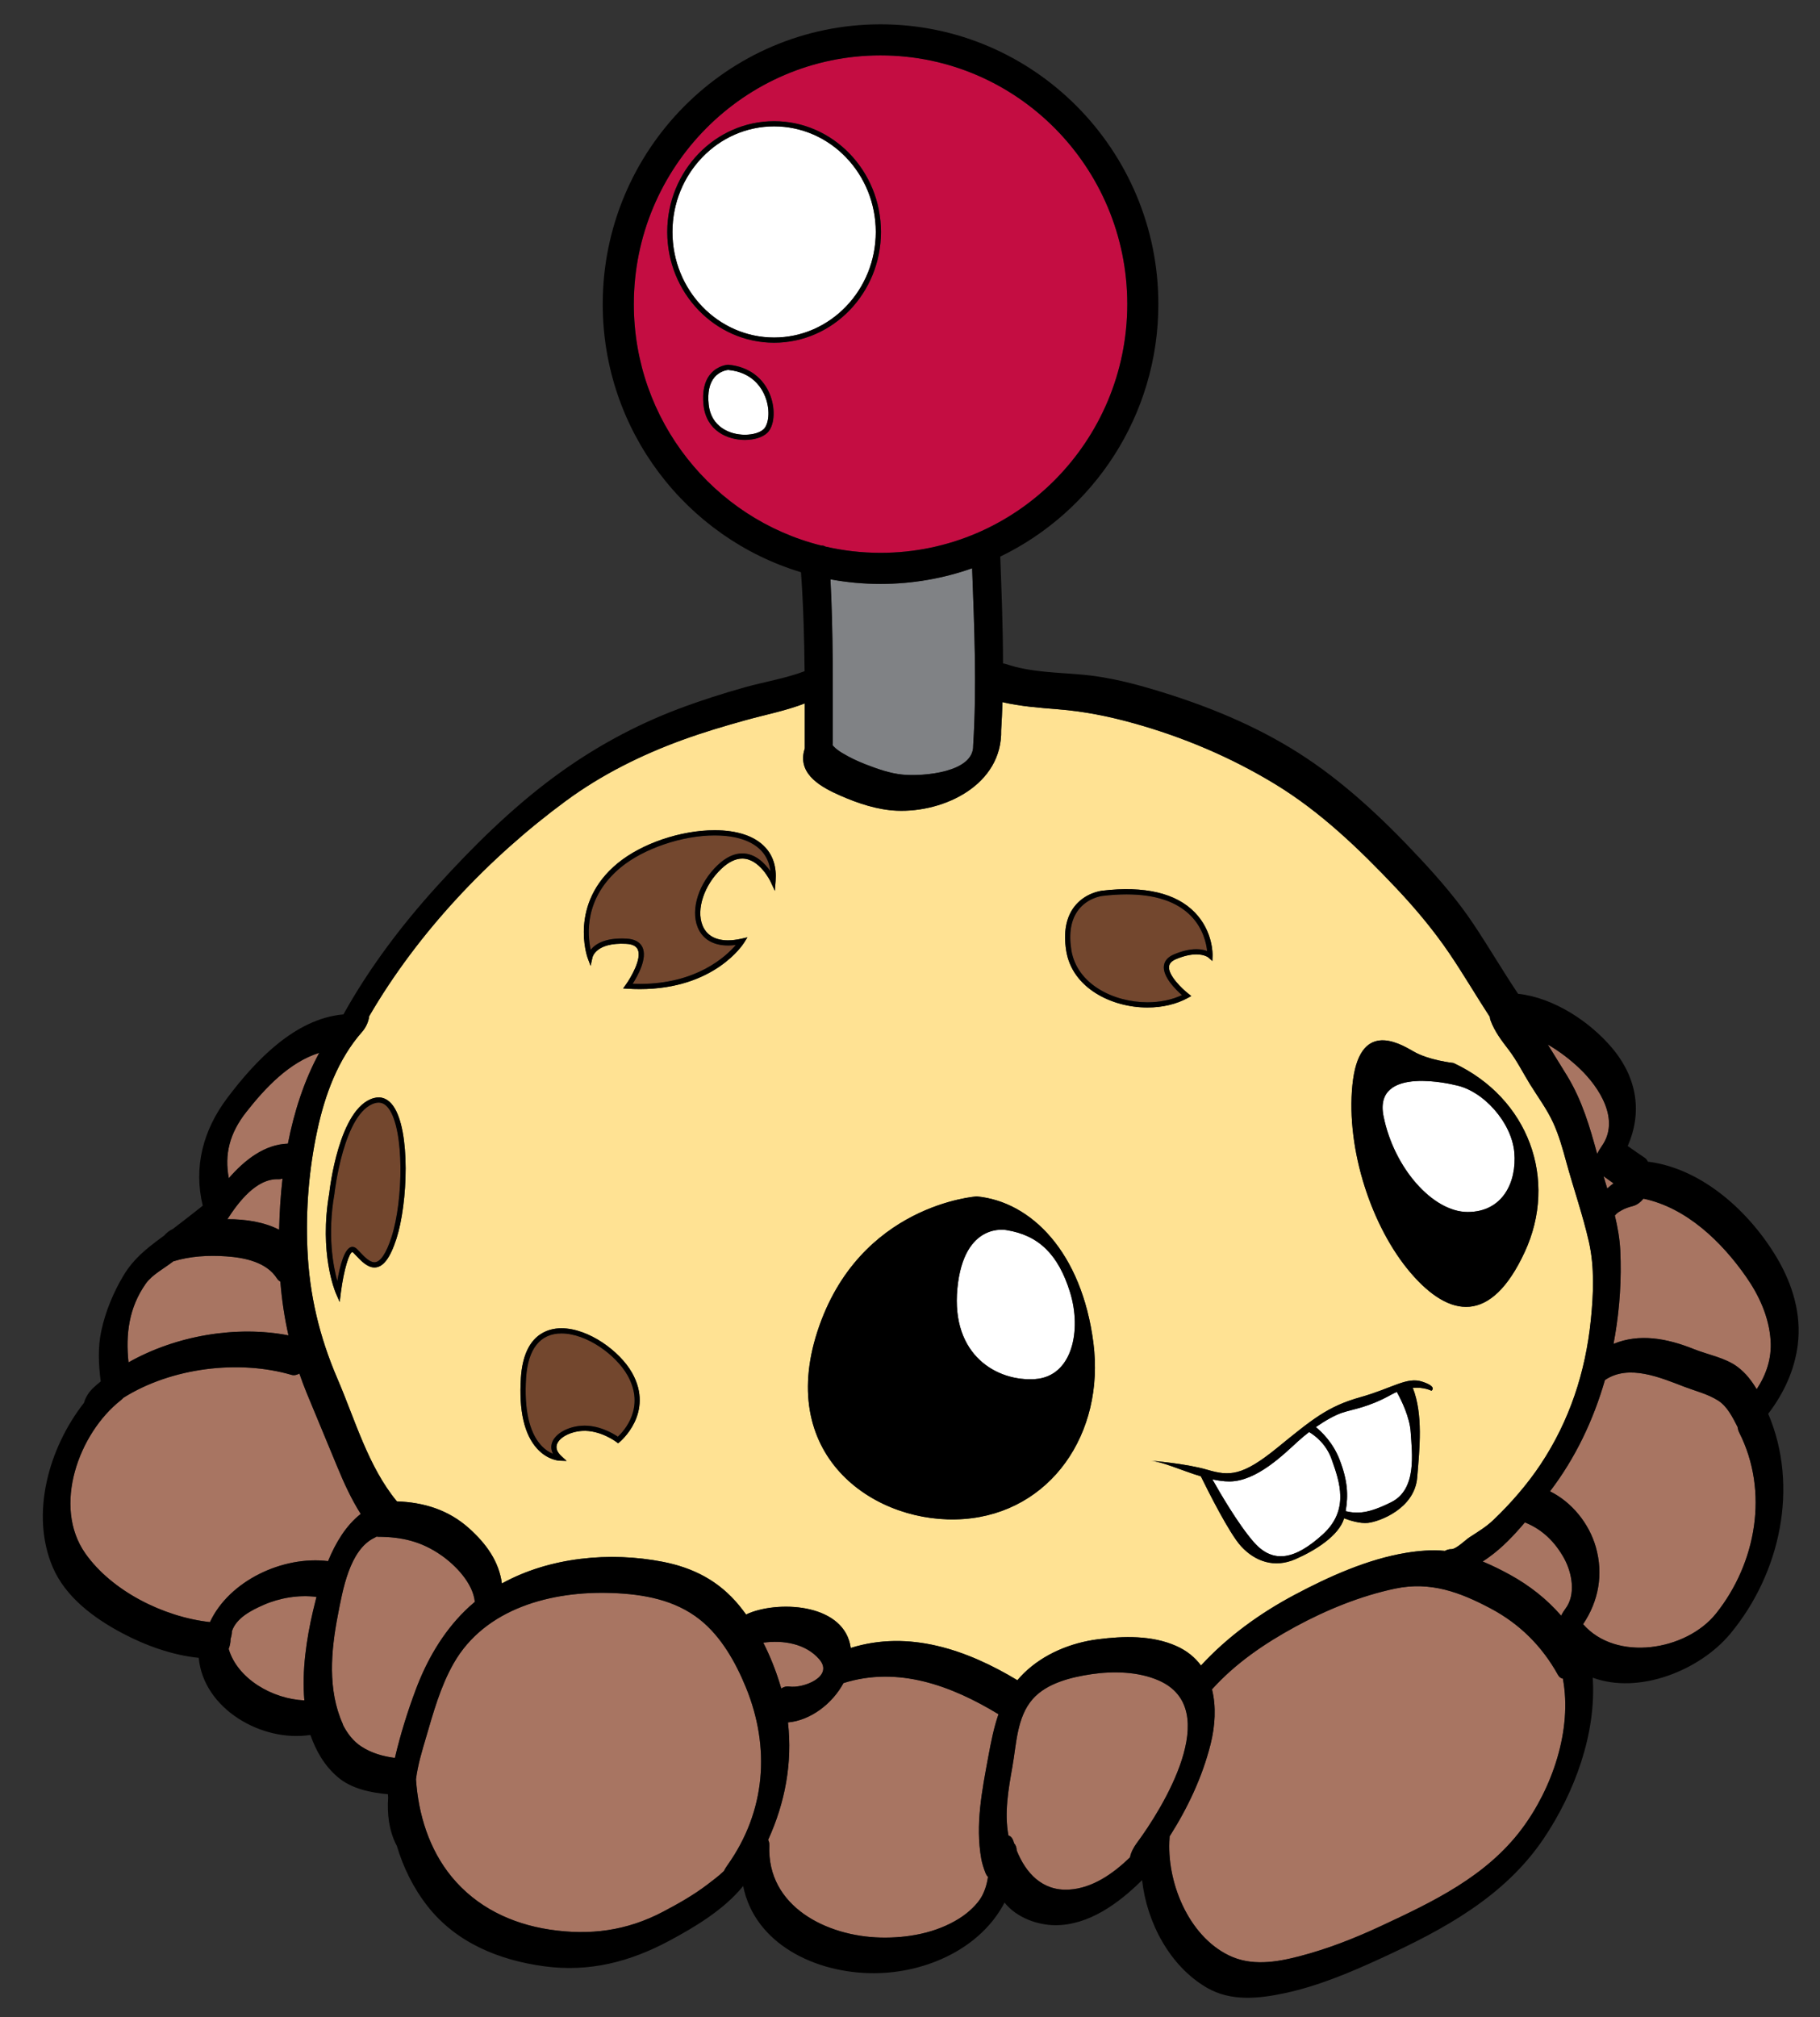
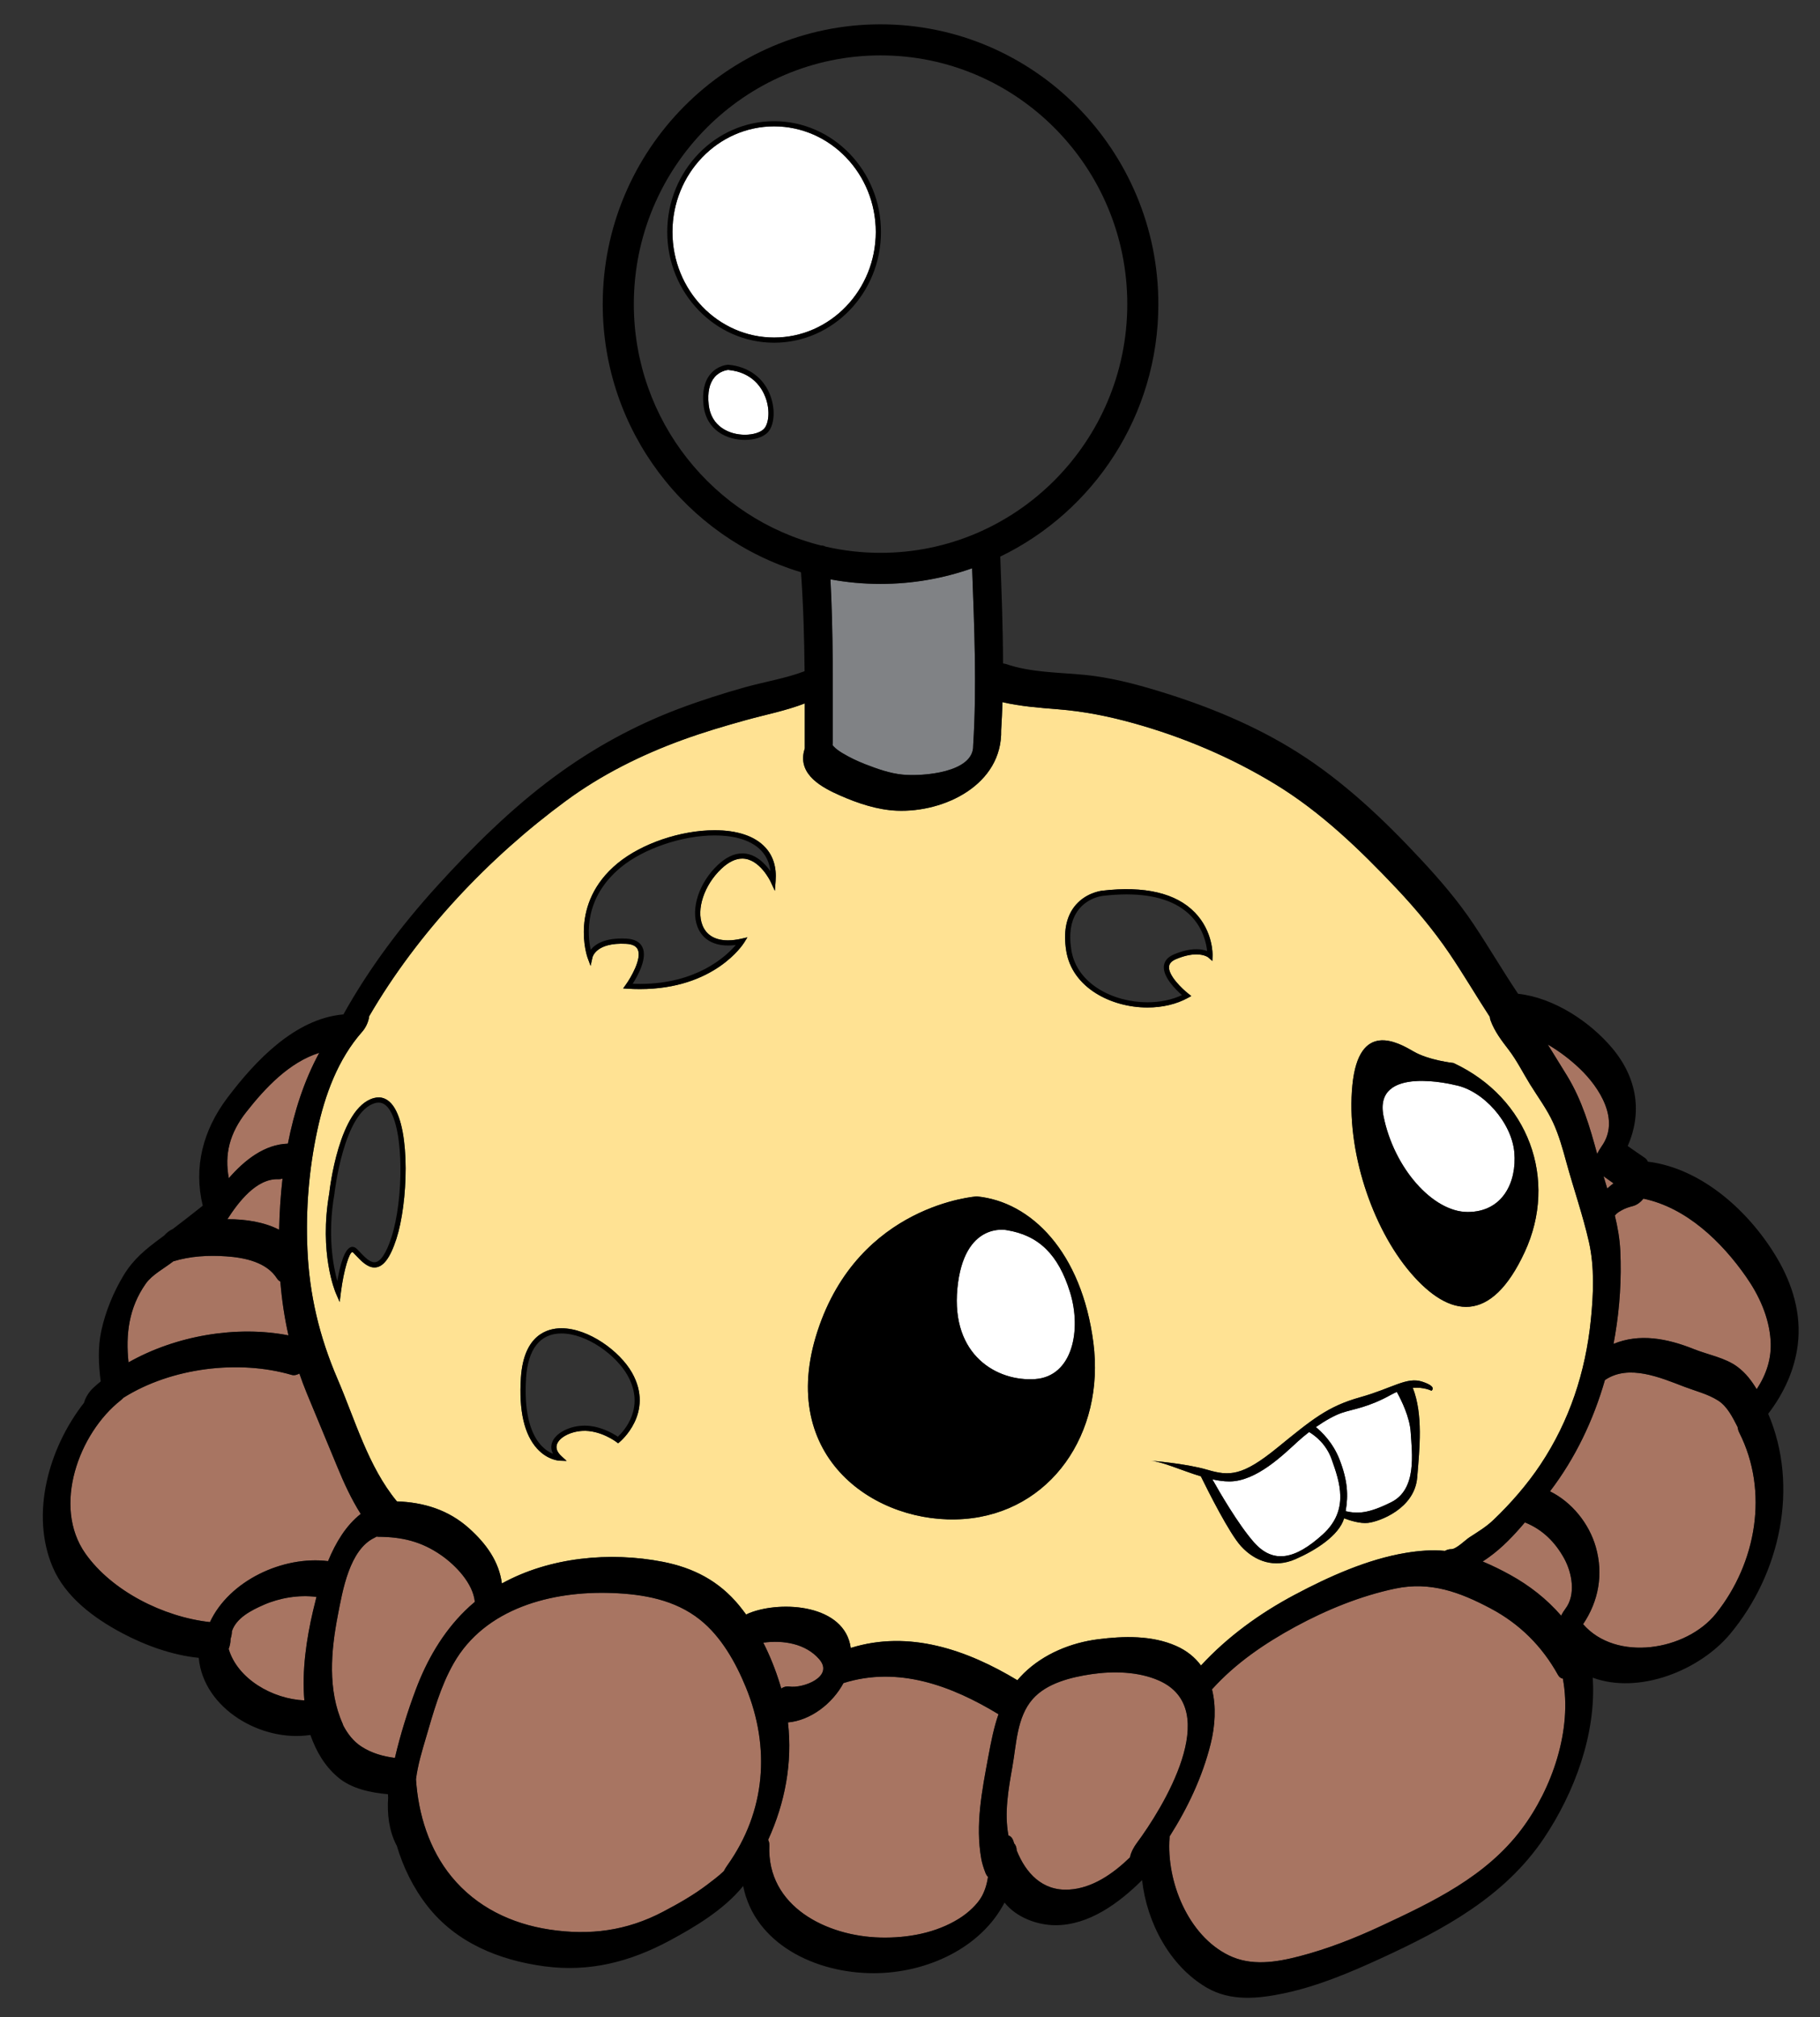
<svg xmlns="http://www.w3.org/2000/svg" version="1.1" id="Layer_2" x="0px" y="0px" width="180.5px" height="200px" viewBox="0 0 180.5 200" style="enable-background:new 0 0 180.5 200;" xml:space="preserve">
  <rect x="0" y="0" width="180.5" height="200" fill="#333333" stroke="none" />
  <path id="color6" style="fill:#FFE293;" d="M31.462,112.104c-0.826,3.854-1.147,7.807-0.977,11.745  c0.195,4.54,1.188,8.693,2.987,12.877c1.743,4.049,3.037,8.694,5.89,12.142c2.667,0.097,5.108,0.834,7.158,2.673  c1.73,1.552,2.97,3.305,3.254,5.468c4.751-2.623,10.732-3.166,15.945-2.152c3.051,0.594,5.58,1.897,7.582,4.33  c0.243,0.295,0.474,0.6,0.7,0.907c0.107-0.06,0.219-0.116,0.336-0.162c3.184-1.254,9.443-0.847,10.036,3.468  c5.778-1.805,11.523,0.183,16.526,3.202c0.199-0.232,0.407-0.465,0.636-0.689c1.962-1.917,4.651-3.024,7.35-3.371  c2.545-0.326,5.351-0.402,7.748,0.655c1.074,0.472,1.882,1.145,2.476,1.944c2.651-2.873,5.849-5.183,9.302-7.017  c3.388-1.801,7.209-3.52,11.017-4.149c1.292-0.213,2.592-0.323,3.874-0.198c0.198-0.111,0.402-0.173,0.608-0.169  c0.515,0.011,1.399-0.901,1.826-1.177c0.841-0.548,1.645-1.023,2.381-1.727c1.699-1.617,3.359-3.528,4.661-5.487  c2.884-4.338,4.468-9.167,4.995-14.339c0.257-2.529,0.376-5.229-0.188-7.727c-0.605-2.668-1.521-5.277-2.243-7.918  c-0.36-1.318-0.73-2.658-1.302-3.904c-0.605-1.33-1.521-2.563-2.291-3.804c-0.7-1.132-1.307-2.357-2.113-3.417  c-0.719-0.936-1.408-1.83-1.817-2.952c-0.036-0.101-0.056-0.209-0.062-0.323c-1.361-2.088-2.621-4.245-4.02-6.308  c-1.561-2.295-3.349-4.43-5.251-6.447c-3.634-3.848-7.496-7.574-12.035-10.335c-4.38-2.663-9.154-4.683-14.091-6.049  c-2.466-0.684-4.865-1.161-7.417-1.365c-1.861-0.148-3.715-0.289-5.523-0.707c-0.029,0.924-0.069,1.847-0.129,2.766  c0.133,5.412-5.633,8.2-10.369,7.995c-1.911-0.082-3.851-0.733-5.588-1.498c-1.785-0.785-4.139-2.024-3.609-4.356  c0.024-0.105,0.055-0.214,0.091-0.323c0-1.485,0.002-2.972,0-4.461c-1.874,0.728-3.867,1.11-5.805,1.646  c-2.115,0.585-4.224,1.21-6.287,1.96c-4.104,1.49-8.068,3.461-11.593,6.054c-7.663,5.638-14.695,13.067-19.516,21.355  c-0.06,0.573-0.37,1.172-0.687,1.531C33.511,105.023,32.216,108.578,31.462,112.104z M134.126,107.583  c0.643-6.421,4.497-4.238,6.037-3.34c1.543,0.901,3.986,1.157,3.986,1.157c7.447,3.468,10.4,11.562,7.062,18.753  c-3.339,7.196-7.449,6.554-11.305,2.057C136.056,121.714,133.485,114.008,134.126,107.583z M126.677,143.551  c3.468-2.824,5.011-4.109,8.222-5.008c3.211-0.901,4.625-2.059,6.164-1.541c1.543,0.51,0.899,0.897,0.899,0.897  s-0.711-0.38-1.848-0.289c1.032,2.634,0.678,5.994,0.436,8.896c-0.257,3.083-3.726,4.367-4.883,4.496  c-0.776,0.086-1.788-0.235-2.364-0.455c-0.51,1.717-2.843,3.184-4.827,4.051c-2.056,0.9-3.982,0.256-5.395-1.284  c-1.158-1.264-3.261-5.451-3.985-6.929c-1.924-0.58-3.808-1.464-5.006-1.549c0,0,3.468,0.257,5.652,0.899  C121.925,146.377,123.209,146.377,126.677,143.551z M106.53,89.926c1.036-1.366,2.6-1.587,2.775-1.608  c4.222-0.497,7.34,0.242,9.198,2.166c1.812,1.873,1.756,4.168,1.752,4.265l-0.021,0.541l-0.404-0.356  c-0.002-0.001-0.372-0.3-1.181-0.3c-0.596,0-1.276,0.158-2.021,0.472c-0.419,0.177-0.642,0.41-0.685,0.709  c-0.119,0.898,1.331,2.258,1.901,2.707l0.303,0.241l-0.339,0.186c-1.131,0.621-2.519,0.95-4.012,0.95  c-3.561,0-7.47-1.935-8.056-5.632C105.456,92.454,105.721,90.993,106.53,89.926z M81.077,131.99  c4.11-12.589,15.799-13.36,15.799-13.36c5.395,0.515,10.404,5.523,11.562,14.516c1.155,8.992-4.24,16.828-12.846,17.471  C86.985,151.259,76.967,144.579,81.077,131.99z M61.261,85.592c2.381-1.956,6.246-3.27,9.616-3.27c2.255,0,3.991,0.587,5.02,1.698  c0.786,0.849,1.131,1.97,1.026,3.333l-0.074,0.981l-0.415-0.893c-0.01-0.024-1.09-2.309-2.818-2.309  c-0.668,0-1.369,0.342-2.081,1.017c-1.695,1.606-2.498,4.012-1.868,5.596c0.389,0.979,1.265,1.494,2.528,1.494  c0.407,0,0.855-0.054,1.333-0.162l0.598-0.136l-0.323,0.521c-0.118,0.188-2.949,4.611-10.347,4.611c-0.39,0-0.79-0.012-1.191-0.037  L61.8,98.008l0.271-0.378c0.475-0.661,1.614-2.579,1.174-3.494c-0.16-0.336-0.548-0.522-1.149-0.552  c-2.955-0.157-3.319,1.279-3.333,1.337l-0.19,0.853l-0.303-0.819C58.251,94.903,56.38,89.601,61.261,85.592z M51.662,136.599  c0.279-4.261,2.638-4.896,4.019-4.896c2.692,0,5.79,2.276,6.994,4.401c2.264,3.996-1.184,6.848-1.22,6.877l-0.156,0.127  l-0.161-0.122c-0.015-0.013-1.609-1.226-3.424-1.104c-1.173,0.077-2.238,0.647-2.476,1.322c-0.136,0.391,0.015,0.788,0.45,1.186  l0.511,0.469l-0.692-0.025c-0.048,0-1.197-0.049-2.24-1.197C51.987,142.227,51.448,139.86,51.662,136.599z M38.977,109.632  c1.761,2.42,1.465,9.712,0.341,13.191c-0.63,1.943-1.323,2.852-2.182,2.852c-0.701,0-1.297-0.628-1.822-1.181  c-0.095-0.1-0.187-0.196-0.275-0.285c-0.051-0.052-0.082-0.062-0.091-0.062c-0.296,0-0.86,1.757-1.143,4.021l-0.117,0.934  l-0.375-0.864c-0.069-0.16-1.688-3.992-0.659-9.907c0.035-0.331,0.957-8.52,4.426-9.453  C37.818,108.679,38.472,108.938,38.977,109.632z" />
-   <path id="color5" style="fill:#73472E;" d="M33.162,118.402c0.009-0.081,0.917-8.185,4.051-9.028  c0.116-0.032,0.23-0.046,0.337-0.046c0.382,0,0.713,0.197,1.011,0.606c1.535,2.109,1.451,9.07,0.267,12.729  c-0.528,1.632-1.113,2.495-1.692,2.495c-0.482,0-0.995-0.54-1.45-1.019c-0.098-0.104-0.193-0.203-0.285-0.297  c-0.141-0.14-0.292-0.211-0.453-0.211c-0.772,0-1.244,1.915-1.495,3.392C33.037,125.522,32.46,122.438,33.162,118.402z   M62.122,93.07c0.806,0.042,1.339,0.326,1.587,0.844c0.521,1.086-0.455,2.842-0.963,3.633c0.24,0.008,0.476,0.014,0.709,0.014  c5.621,0,8.536-2.711,9.521-3.863c-1.882,0.252-3.241-0.393-3.789-1.764c-0.716-1.796,0.123-4.386,1.992-6.158  c0.812-0.768,1.63-1.157,2.435-1.157c1.302,0,2.252,1,2.786,1.762c-0.086-0.797-0.381-1.471-0.881-2.011  c-1.175-1.268-3.175-1.534-4.643-1.534c-3.21,0-7.03,1.298-9.291,3.154c-3.698,3.038-3.324,6.755-3.001,8.189  C59.012,93.635,59.97,92.956,62.122,93.07z M54.847,144.15c-0.231-0.439-0.193-0.829-0.093-1.116  c0.307-0.872,1.538-1.573,2.928-1.667c1.652-0.11,3.107,0.755,3.596,1.086c0.604-0.561,2.764-2.895,0.95-6.098  c-1.132-1.998-4.034-4.139-6.547-4.139c-2.104,0-3.317,1.526-3.506,4.415c-0.201,3.062,0.305,5.358,1.46,6.645  C54.059,143.751,54.499,144.01,54.847,144.15z M113.797,99.382c1.259,0,2.434-0.245,3.425-0.713  c-0.627-0.549-1.934-1.833-1.787-2.923c0.066-0.488,0.399-0.863,0.995-1.114c0.809-0.341,1.555-0.513,2.22-0.513  c0.466,0,0.819,0.088,1.068,0.181c-0.073-0.72-0.377-2.211-1.589-3.464c-1.385-1.429-3.538-2.153-6.399-2.153  c-0.737,0-1.532,0.049-2.362,0.147c-0.154,0.018-1.521,0.209-2.428,1.408c-0.721,0.952-0.952,2.279-0.69,3.948  C106.789,97.598,110.454,99.382,113.797,99.382z" />
  <path id="color4" style="fill:#808285;" d="M82.663,73.998c-0.04-0.042-0.068-0.085-0.093-0.124c0.016-0.11,0.025-0.221,0.025-0.329  c-0.003-5.349,0.049-10.747-0.235-16.099c1.612,0.297,3.273,0.453,4.971,0.453c3.18,0,6.235-0.547,9.08-1.55  c0.216,5.836,0.471,11.756,0.104,17.582c0.066,2.674-4.987,3.067-6.984,2.877c-1.281-0.122-2.549-0.578-3.738-1.04  c-0.786-0.307-1.547-0.672-2.269-1.107C83.214,74.474,82.913,74.262,82.663,73.998z" />
  <path id="color3" style="fill:#A87562;" d="M159.4,117.845c-0.121-0.405-0.247-0.811-0.368-1.215  c0.326,0.235,0.655,0.474,0.987,0.704C159.805,117.491,159.6,117.663,159.4,117.845z M28.552,113.398  c0.618-3.164,1.608-6.244,3.109-9.006c-2.978,0.938-5.355,3.473-7.24,5.874c-1.66,2.113-2.171,4.19-1.727,6.555  C24.274,115.002,26.253,113.466,28.552,113.398z M12.747,135.084c-0.293-2.759,0.022-5.408,1.711-7.804  c0.641-0.906,1.825-1.504,2.726-2.212c1.69-0.523,3.498-0.619,5.255-0.496c1.797,0.124,3.997,0.563,5.032,2.195  c0.099,0.151,0.211,0.249,0.334,0.306c0.143,1.809,0.408,3.585,0.805,5.335C23.455,131.405,17.441,132.425,12.747,135.084z   M162.988,118.854c4.26,0.888,7.753,4.271,10.17,7.73c1.315,1.879,2.287,4.017,2.443,6.329c0.119,1.806-0.443,3.404-1.379,4.833  c-0.506-0.832-1.072-1.593-1.906-2.217c-1.21-0.907-2.942-1.203-4.328-1.761c-2.697-1.082-5.424-1.568-7.967-0.515  c0.059-0.311,0.117-0.621,0.167-0.934c0.454-2.73,0.634-5.528,0.505-8.296c-0.057-1.198-0.262-2.358-0.54-3.498  c0.043-0.044,0.083-0.086,0.118-0.124c0.013-0.016,0.023-0.028,0.033-0.04c0.024-0.019,0.059-0.047,0.116-0.096  c0.047-0.037,0.078-0.061,0.103-0.079c0.088-0.057,0.176-0.111,0.269-0.161c0.385-0.221,0.696-0.317,1.139-0.436  C162.348,119.483,162.705,119.206,162.988,118.854z M154.998,166.443c0.955,5.07-1.064,10.897-4.086,14.921  c-3.527,4.699-8.778,7.199-13.962,9.613c-2.609,1.218-5.304,2.274-8.097,2.999c-2.309,0.6-4.763,0.989-6.98-0.091  c-4.064-1.977-6.209-7.371-5.881-11.671c0.004-0.043,0.003-0.081,0.003-0.123c1.799-2.831,3.251-5.901,4.066-9.152  c0.45-1.788,0.569-3.721,0.14-5.433c2.332-2.589,5.213-4.548,8.262-6.208c3.085-1.675,6.473-3.061,9.912-3.783  c3.483-0.731,6.406,0.35,9.458,1.969c2.881,1.529,5.099,3.74,6.679,6.588C154.639,166.304,154.809,166.418,154.998,166.443z   M172.328,141.494c0.023,0.191,0.076,0.379,0.167,0.559c2.952,5.838,1.691,12.934-2.309,17.938  c-2.944,3.685-9.906,4.823-13.18,1.053c1.538-2.283,2.029-4.958,1.259-7.655c-0.665-2.322-2.364-4.439-4.542-5.517  c2.52-3.298,4.305-7.066,5.447-11.032c2.364-1.621,5.534-0.229,7.895,0.67c1.133,0.434,2.288,0.703,3.325,1.357  C171.303,139.444,171.828,140.523,172.328,141.494z M30.184,168.601c-3.162-0.136-6.629-2.13-7.506-5.102  c0.117-0.308,0.186-0.627,0.186-0.938c0-0.022,0.004-0.045,0.005-0.065c0.086-0.265,0.133-0.522,0.131-0.75  c0.437-1.316,1.892-2.065,3.153-2.618c1.583-0.694,3.495-1.016,5.232-0.787c-0.122,0.473-0.234,0.933-0.338,1.375  C30.397,162.493,29.928,165.619,30.184,168.601z M112.736,182.757c-0.271,0.363-0.571,0.887-0.669,1.411  c-1.687,1.631-3.734,3.058-6.043,3.195c-2.675,0.157-4.306-1.669-5.191-3.882c-0.006-0.3-0.101-0.541-0.255-0.705  c-0.019-0.057-0.035-0.114-0.052-0.167c-0.111-0.363-0.293-0.553-0.511-0.611c-0.428-2.241-0.001-4.604,0.393-6.831  c0.397-2.245,0.44-4.9,2.003-6.689c1.393-1.595,3.83-2.177,5.823-2.475c2.165-0.32,4.665-0.268,6.694,0.627  C121.404,169.48,115.256,179.371,112.736,182.757z M41.248,167.498c-0.822,2.186-1.544,4.501-2.083,6.808  c-1.172-0.154-2.289-0.458-3.316-1.123c-0.797-0.514-1.371-1.265-1.807-2.096c-0.014-0.06-0.031-0.114-0.056-0.167  c-1.499-3.345-1.164-7.23-0.486-10.73c0.472-2.436,1.146-6.555,3.673-7.729c0.058-0.026,0.115-0.063,0.17-0.1  c0.053,0.01,0.107,0.016,0.167,0.017c2.368,0.014,4.288,0.463,6.252,1.833c1.4,0.976,3.151,2.764,3.33,4.622  c-0.342,0.284-0.675,0.583-0.993,0.898C43.894,161.907,42.334,164.615,41.248,167.498z M97.982,186.102  c-0.11,0.784-0.344,1.457-0.638,1.975c-0.403,0.709-1.241,1.544-2.228,2.16c-2.297,1.437-5.114,1.941-7.789,1.879  c-5.327-0.121-11.285-3.069-11.028-9.129c0.009-0.221-0.036-0.406-0.119-0.554c1.677-3.674,2.424-7.623,1.966-11.646  c2.23-0.196,4.397-1.842,5.507-3.902c5.42-1.706,10.7,0.252,15.372,3.088c-0.466,1.334-0.742,2.76-1.019,4.251  c-0.615,3.323-1.288,6.708-0.689,10.081c0.084,0.472,0.236,0.925,0.405,1.372C97.794,185.864,97.882,186.003,97.982,186.102z   M72.146,184.939c-0.122,0.172-0.253,0.376-0.369,0.6c-0.52,0.495-1.13,0.943-1.63,1.326c-1.364,1.041-2.883,1.9-4.401,2.697  c-3.589,1.883-7.231,2.369-11.24,1.763c-3.806-0.578-7.249-2.236-9.714-5.235c-2.232-2.716-3.308-6.199-3.536-9.669  c0.178-1.433,0.624-2.88,0.975-4.073c0.739-2.521,1.445-5.105,2.748-7.398c3.124-5.512,9.775-7.219,15.728-6.997  c3.122,0.117,6.227,0.665,8.716,2.647c2.102,1.672,3.54,4.243,4.544,6.688C76.426,173.28,75.939,179.606,72.146,184.939z   M20.822,160.837c-4.625-0.507-9.734-3.089-12.349-6.792c-3.313-4.693-0.647-11.93,3.488-15.189  c0.099-0.079,0.189-0.165,0.275-0.258c4.789-3.013,11.468-3.789,16.667-2.275c0.261,0.077,0.532,0.017,0.788-0.131  c0.226,0.657,0.471,1.311,0.739,1.964c1.001,2.429,2.02,4.85,3.018,7.278c0.658,1.6,1.395,3.207,2.326,4.679  c-1.465,1.148-2.487,2.852-3.239,4.679C28.065,154.238,22.741,156.725,20.822,160.837z M155.419,106.669  c-0.63-1.037-1.283-2.061-1.913-3.097c1.181,0.684,2.27,1.527,3.186,2.404c1.945,1.861,4.006,5.075,2.161,7.673  c-0.148,0.21-0.315,0.48-0.45,0.773C157.66,111.7,156.91,109.123,155.419,106.669z M151.232,150.954  c1.73,0.686,2.996,1.943,3.895,3.573c0.785,1.431,1.18,3.586,0.128,4.98c-0.146,0.191-0.299,0.432-0.425,0.694  c-1.417-1.634-3.121-2.98-5.073-4.055c-0.863-0.476-1.778-0.927-2.712-1.317c0.211-0.138,0.417-0.276,0.619-0.423  C148.997,153.451,150.151,152.23,151.232,150.954z M77.479,167.42c-0.046-0.16-0.091-0.322-0.141-0.48  c-0.43-1.388-0.973-2.758-1.639-4.063c2.013-0.278,4.218,0.107,5.547,1.641c1.515,1.746-1.643,2.921-2.976,2.707  C78.004,167.179,77.733,167.26,77.479,167.42z M28.02,116.862c-0.197,1.703-0.301,3.405-0.336,5.071  c-1.47-0.758-3.312-1.053-5.131-1.045c1.081-1.681,2.879-4.062,5.066-3.963C27.754,116.932,27.888,116.909,28.02,116.862z" />
  <path id="color2" style="fill:#FFFFFF;" d="M86.857,22.999c0,5.773-4.523,10.469-10.084,10.469c-5.56,0-10.082-4.695-10.082-10.469  c0-5.772,4.522-10.469,10.082-10.469C82.334,12.53,86.857,17.226,86.857,22.999z M72.213,36.68c-0.11,0.01-0.823,0.104-1.35,0.726  c-0.512,0.604-0.706,1.519-0.579,2.714c0.236,2.206,2.081,2.988,3.588,2.988c0.809,0,1.531-0.219,1.884-0.573  c0.459-0.458,0.659-1.769,0.179-3.086C75.595,38.51,74.657,36.904,72.213,36.68z" />
-   <path id="color1" style="fill:#C40D42;" d="M111.799,30.155c0-13.599-10.978-24.662-24.469-24.662  c-13.492,0-24.47,11.063-24.47,24.662c0,11.556,7.929,21.28,18.591,23.94c0.147-0.011,0.283,0.018,0.397,0.097  c1.763,0.409,3.598,0.625,5.482,0.625C100.821,54.816,111.799,43.753,111.799,30.155z M76.12,42.898  c-0.453,0.452-1.293,0.724-2.247,0.724c-1.72,0-3.826-0.903-4.099-3.447c-0.145-1.348,0.093-2.394,0.705-3.11  c0.717-0.839,1.68-0.897,1.722-0.899l0.018,0l0.018,0.001c2.004,0.177,3.529,1.309,4.183,3.106  C76.924,40.664,76.795,42.223,76.12,42.898z M76.772,33.981c-5.842,0-10.597-4.927-10.597-10.983  c0-6.055,4.755-10.982,10.597-10.982c5.844,0,10.599,4.927,10.599,10.982C87.371,29.055,82.617,33.981,76.772,33.981z" />
  <path id="fill" style="fill:#FFFFFF;" d="M130.5,141.503c0.949-0.661,1.894-1.184,2.6-1.421c1.155-0.385,2.567-0.512,4.88-1.797  c0.19-0.105,0.373-0.191,0.551-0.268c0.453,0.82,1.285,2.504,1.376,3.993c0.129,2.055,0.644,5.651-1.927,6.937  c-2.265,1.132-3.332,1.165-4.524,0.893c0.277-1.588,0.2-3.047-0.611-5.132C132.191,143.03,131.067,141.965,130.5,141.503z   M131.172,152.157c2.699-2.44,1.672-5.266,0.9-7.449c-0.534-1.512-1.619-2.346-2.239-2.716c-0.38,0.291-0.753,0.6-1.101,0.918  c-1.412,1.284-4.11,3.981-6.808,3.981c-0.542,0-1.11-0.081-1.685-0.206c0.662,1.185,2.563,4.473,4.124,6.243  C126.293,155.112,128.476,154.598,131.172,152.157z M94.949,127.751c0.643-6.679,4.881-5.78,4.881-5.78  c3.211,0.516,5.14,2.441,6.295,6.167c1.155,3.725,0.257,8.347-3.467,8.605C98.932,137.002,94.308,134.431,94.949,127.751z   M145.56,120.174c3.467,0,4.882-2.955,4.625-5.909c-0.257-2.955-3.083-6.166-5.91-6.682c0,0-8.093-2.055-7.063,3.085  C138.237,115.806,142.093,120.174,145.56,120.174z" />
  <path id="outline" d="M176.245,124.752c-2.661-4.509-7.334-8.828-12.683-9.552c-0.041-0.006-0.084-0.01-0.126-0.01  c-0.072-0.163-0.184-0.305-0.344-0.41c-0.56-0.376-1.114-0.761-1.664-1.151c1.441-3.261,0.976-6.709-1.525-9.688  c-2.22-2.646-5.815-5.02-9.347-5.403c-1.524-2.278-2.908-4.643-4.429-6.924c-1.54-2.307-3.362-4.419-5.251-6.447  c-3.648-3.915-7.604-7.667-12.139-10.539c-4.279-2.709-9-4.635-13.832-6.106c-2.412-0.734-4.849-1.365-7.36-1.608  c-2.578-0.25-5.301-0.226-7.78-1.073c-0.095-0.032-0.193-0.051-0.289-0.054c-0.005-3.537-0.143-7.082-0.274-10.597  c9.264-4.474,15.679-14.014,15.679-25.034c0-15.298-12.36-27.745-27.552-27.745c-15.192,0-27.553,12.446-27.553,27.745  c0,12.538,8.303,23.158,19.663,26.583c0.235,3.256,0.324,6.533,0.357,9.813c-1.882,0.717-3.977,1.05-5.901,1.589  c-2.221,0.623-4.422,1.325-6.581,2.139c-4.404,1.663-8.487,3.905-12.277,6.694c-4.286,3.152-8.142,6.974-11.71,10.905  c-3.521,3.879-6.718,8.121-9.271,12.707c-0.018,0-0.033,0-0.053,0.002c-4.779,0.439-8.711,4.634-11.44,8.248  c-2.441,3.23-3.381,6.898-2.455,10.713c-0.979,0.779-1.967,1.55-2.962,2.306c-0.331,0.15-0.621,0.374-0.858,0.647  c-0.124,0.09-0.247,0.185-0.371,0.276c-1.471,1.09-2.681,2.063-3.647,3.657c-1.021,1.69-1.813,3.605-2.227,5.538  c-0.352,1.642-0.269,3.334-0.054,5c-0.244,0.198-0.483,0.401-0.713,0.613c-0.409,0.377-0.789,0.923-0.944,1.505  c-3.544,4.533-5.324,11.062-3.113,16.279c1.266,2.986,4.097,5.073,6.878,6.551c2.3,1.222,4.97,2.196,7.613,2.461  c0.461,5.043,6.235,8.395,11.072,7.645c0.574,1.611,1.386,3.047,2.72,4.184c1.348,1.149,3.232,1.536,4.971,1.694  c0.006,0.116,0.012,0.232,0.021,0.348c-0.104,1.597,0.069,3.191,0.795,4.649c0.018,0.034,0.039,0.064,0.059,0.095  c0.643,2.158,1.637,4.2,3.052,6.005c2.854,3.641,7.126,5.369,11.601,5.967c4.461,0.596,8.471-0.443,12.378-2.535  c2.503-1.342,5.425-3.076,7.325-5.428c1.141,5.731,7.163,8.655,12.962,8.645c5.273-0.011,10.632-2.512,12.961-7.005  c1.163,1.477,3.256,2.25,5.072,2.246c3.268-0.008,6.218-2.135,8.569-4.468c0.474,4.235,2.764,8.53,6.407,10.657  c2.388,1.396,5.16,1.099,7.748,0.547c3.316-0.707,6.511-2.06,9.581-3.472c6.155-2.831,12.218-6.089,16.105-11.873  c3.033-4.517,5.224-10.361,4.851-15.936c4.576,1.693,10.609-0.704,13.643-4.354c4.965-5.971,6.844-14.6,3.761-21.811  c1.534-2.003,2.619-4.323,2.933-6.854C178.672,130.292,177.777,127.351,176.245,124.752z M160.02,117.334  c-0.215,0.157-0.42,0.329-0.619,0.511c-0.121-0.405-0.247-0.811-0.368-1.215C159.358,116.865,159.688,117.104,160.02,117.334z   M156.691,105.977c1.945,1.861,4.006,5.075,2.161,7.673c-0.148,0.21-0.315,0.48-0.45,0.773c-0.742-2.723-1.492-5.3-2.983-7.754  c-0.63-1.037-1.283-2.061-1.913-3.097C154.686,104.256,155.775,105.1,156.691,105.977z M62.86,30.155  c0-13.599,10.977-24.662,24.47-24.662c13.491,0,24.469,11.063,24.469,24.662c0,13.598-10.978,24.661-24.469,24.661  c-1.884,0-3.719-0.216-5.482-0.625c-0.114-0.079-0.249-0.108-0.397-0.097C70.79,51.435,62.86,41.711,62.86,30.155z M87.33,57.898  c3.18,0,6.235-0.547,9.08-1.55c0.216,5.836,0.471,11.756,0.104,17.582c0.066,2.674-4.987,3.067-6.984,2.877  c-1.281-0.122-2.549-0.578-3.738-1.04c-0.786-0.307-1.547-0.672-2.269-1.107c-0.31-0.187-0.61-0.399-0.86-0.663  c-0.04-0.042-0.068-0.085-0.093-0.124c0.016-0.11,0.025-0.221,0.025-0.329c-0.003-5.349,0.049-10.747-0.235-16.099  C83.972,57.743,85.633,57.898,87.33,57.898z M56.132,79.405c3.524-2.593,7.489-4.564,11.593-6.054  c2.063-0.75,4.172-1.375,6.287-1.96c1.938-0.536,3.931-0.918,5.805-1.646c0.002,1.489,0,2.976,0,4.461  c-0.036,0.109-0.066,0.218-0.091,0.323c-0.529,2.332,1.824,3.571,3.609,4.356c1.737,0.765,3.677,1.415,5.588,1.498  c4.736,0.205,10.502-2.583,10.369-7.995c0.06-0.919,0.1-1.842,0.129-2.766c1.809,0.418,3.662,0.558,5.523,0.707  c2.552,0.204,4.951,0.681,7.417,1.365c4.937,1.367,9.711,3.386,14.091,6.049c4.539,2.762,8.401,6.487,12.035,10.335  c1.902,2.017,3.69,4.152,5.251,6.447c1.398,2.063,2.658,4.219,4.02,6.308c0.006,0.113,0.025,0.222,0.062,0.323  c0.409,1.122,1.099,2.017,1.817,2.952c0.807,1.06,1.413,2.285,2.113,3.417c0.77,1.241,1.686,2.474,2.291,3.804  c0.572,1.246,0.941,2.586,1.302,3.904c0.722,2.641,1.639,5.25,2.243,7.918c0.563,2.498,0.444,5.197,0.188,7.727  c-0.527,5.172-2.111,10.001-4.995,14.339c-1.302,1.959-2.962,3.87-4.661,5.487c-0.736,0.704-1.54,1.179-2.381,1.727  c-0.427,0.275-1.311,1.188-1.826,1.177c-0.206-0.004-0.41,0.058-0.608,0.169c-1.282-0.125-2.582-0.015-3.874,0.198  c-3.808,0.63-7.629,2.349-11.017,4.149c-3.453,1.834-6.65,4.144-9.302,7.017c-0.594-0.8-1.401-1.473-2.476-1.944  c-2.397-1.058-5.203-0.981-7.748-0.655c-2.698,0.347-5.388,1.454-7.35,3.371c-0.229,0.225-0.438,0.457-0.636,0.689  c-5.003-3.02-10.748-5.007-16.526-3.202c-0.593-4.314-6.853-4.722-10.036-3.468c-0.117,0.046-0.229,0.103-0.336,0.162  c-0.227-0.308-0.458-0.612-0.7-0.907c-2.003-2.433-4.531-3.736-7.582-4.33c-5.213-1.014-11.194-0.471-15.945,2.152  c-0.284-2.163-1.523-3.916-3.254-5.468c-2.05-1.839-4.491-2.576-7.158-2.673c-2.853-3.447-4.146-8.093-5.89-12.142  c-1.799-4.184-2.792-8.337-2.987-12.877c-0.17-3.938,0.151-7.892,0.977-11.745c0.753-3.525,2.048-7.08,4.466-9.812  c0.317-0.359,0.627-0.958,0.687-1.531C41.437,92.473,48.469,85.044,56.132,79.405z M155.256,159.507  c-0.146,0.191-0.299,0.432-0.425,0.694c-1.417-1.634-3.121-2.98-5.073-4.055c-0.863-0.476-1.778-0.927-2.712-1.317  c0.211-0.138,0.417-0.276,0.619-0.423c1.332-0.955,2.486-2.177,3.567-3.452c1.73,0.686,2.996,1.943,3.895,3.573  C155.913,155.958,156.308,158.113,155.256,159.507z M77.479,167.42c-0.046-0.16-0.091-0.322-0.141-0.48  c-0.43-1.388-0.973-2.758-1.639-4.063c2.013-0.278,4.218,0.107,5.547,1.641c1.515,1.746-1.643,2.921-2.976,2.707  C78.004,167.179,77.733,167.26,77.479,167.42z M22.553,120.889c1.081-1.681,2.879-4.062,5.066-3.963  c0.135,0.006,0.269-0.017,0.401-0.063c-0.197,1.703-0.301,3.405-0.336,5.071C26.214,121.176,24.372,120.881,22.553,120.889z   M24.421,110.267c1.885-2.401,4.263-4.937,7.24-5.874c-1.501,2.762-2.491,5.842-3.109,9.006c-2.299,0.067-4.277,1.604-5.858,3.423  C22.25,114.457,22.761,112.38,24.421,110.267z M14.458,127.28c0.641-0.906,1.825-1.504,2.726-2.212  c1.69-0.523,3.498-0.619,5.255-0.496c1.797,0.124,3.997,0.563,5.032,2.195c0.099,0.151,0.211,0.249,0.334,0.306  c0.143,1.809,0.408,3.585,0.805,5.335c-5.155-1.003-11.169,0.017-15.863,2.676C12.454,132.325,12.769,129.676,14.458,127.28z   M8.474,154.045c-3.313-4.693-0.647-11.93,3.488-15.189c0.099-0.079,0.189-0.165,0.275-0.258c4.789-3.013,11.468-3.789,16.667-2.275  c0.261,0.077,0.532,0.017,0.788-0.131c0.226,0.657,0.471,1.311,0.739,1.964c1.001,2.429,2.02,4.85,3.018,7.278  c0.658,1.6,1.395,3.207,2.326,4.679c-1.465,1.148-2.487,2.852-3.239,4.679c-4.472-0.553-9.795,1.934-11.714,6.046  C16.197,160.33,11.088,157.748,8.474,154.045z M22.678,163.499c0.117-0.308,0.186-0.627,0.186-0.938  c0-0.022,0.004-0.045,0.005-0.065c0.086-0.265,0.133-0.522,0.131-0.75c0.437-1.316,1.892-2.065,3.153-2.618  c1.583-0.694,3.495-1.016,5.232-0.787c-0.122,0.473-0.234,0.933-0.338,1.375c-0.649,2.777-1.118,5.903-0.862,8.885  C27.021,168.465,23.555,166.471,22.678,163.499z M34.042,171.087c-0.014-0.06-0.031-0.114-0.056-0.167  c-1.499-3.345-1.164-7.23-0.486-10.73c0.472-2.436,1.146-6.555,3.673-7.729c0.058-0.026,0.115-0.063,0.17-0.1  c0.053,0.01,0.107,0.016,0.167,0.017c2.368,0.014,4.288,0.463,6.252,1.833c1.4,0.976,3.151,2.764,3.33,4.622  c-0.342,0.284-0.675,0.583-0.993,0.898c-2.205,2.175-3.765,4.883-4.851,7.766c-0.822,2.186-1.544,4.501-2.083,6.808  c-1.172-0.154-2.289-0.458-3.316-1.123C35.052,172.669,34.478,171.918,34.042,171.087z M65.746,189.563  c-3.589,1.883-7.231,2.369-11.24,1.763c-3.806-0.578-7.249-2.236-9.714-5.235c-2.232-2.716-3.308-6.199-3.536-9.669  c0.178-1.433,0.624-2.88,0.975-4.073c0.739-2.521,1.445-5.105,2.748-7.398c3.124-5.512,9.775-7.219,15.728-6.997  c3.122,0.117,6.227,0.665,8.716,2.647c2.102,1.672,3.54,4.243,4.544,6.688c2.459,5.993,1.973,12.319-1.82,17.652  c-0.122,0.172-0.253,0.376-0.369,0.6c-0.52,0.495-1.13,0.943-1.63,1.326C68.783,187.906,67.265,188.766,65.746,189.563z   M97.345,188.076c-0.403,0.709-1.241,1.544-2.228,2.16c-2.297,1.437-5.114,1.941-7.789,1.879  c-5.327-0.121-11.285-3.069-11.028-9.129c0.009-0.221-0.036-0.406-0.119-0.554c1.677-3.674,2.424-7.623,1.966-11.646  c2.23-0.196,4.397-1.842,5.507-3.902c5.42-1.706,10.7,0.252,15.372,3.088c-0.466,1.334-0.742,2.76-1.019,4.251  c-0.615,3.323-1.288,6.708-0.689,10.081c0.084,0.472,0.236,0.925,0.405,1.372c0.071,0.189,0.159,0.327,0.26,0.426  C97.872,186.886,97.639,187.559,97.345,188.076z M100.833,183.481c-0.006-0.3-0.101-0.541-0.255-0.705  c-0.019-0.057-0.035-0.114-0.052-0.167c-0.111-0.363-0.293-0.553-0.511-0.611c-0.428-2.241-0.001-4.604,0.393-6.831  c0.397-2.245,0.44-4.9,2.003-6.689c1.393-1.595,3.83-2.177,5.823-2.475c2.165-0.32,4.665-0.268,6.694,0.627  c6.476,2.85,0.327,12.74-2.192,16.126c-0.271,0.363-0.571,0.887-0.669,1.411c-1.687,1.631-3.734,3.058-6.043,3.195  C103.35,187.52,101.719,185.694,100.833,183.481z M150.912,181.364c-3.527,4.699-8.778,7.199-13.962,9.613  c-2.609,1.218-5.304,2.274-8.097,2.999c-2.309,0.6-4.763,0.989-6.98-0.091c-4.064-1.977-6.209-7.371-5.881-11.671  c0.004-0.043,0.003-0.081,0.003-0.123c1.799-2.831,3.251-5.901,4.066-9.152c0.45-1.788,0.569-3.721,0.14-5.433  c2.332-2.589,5.213-4.548,8.262-6.208c3.085-1.675,6.473-3.061,9.912-3.783c3.483-0.731,6.406,0.35,9.458,1.969  c2.881,1.529,5.099,3.74,6.679,6.588c0.127,0.231,0.297,0.346,0.486,0.371C155.953,171.514,153.934,177.341,150.912,181.364z   M170.186,159.991c-2.944,3.685-9.906,4.823-13.18,1.053c1.538-2.283,2.029-4.958,1.259-7.655c-0.665-2.322-2.364-4.439-4.542-5.517  c2.52-3.298,4.305-7.066,5.447-11.032c2.364-1.621,5.534-0.229,7.895,0.67c1.133,0.434,2.288,0.703,3.325,1.357  c0.912,0.577,1.438,1.656,1.938,2.627c0.023,0.191,0.076,0.379,0.167,0.559C175.447,147.891,174.186,154.986,170.186,159.991z   M174.223,137.747c-0.506-0.832-1.072-1.593-1.906-2.217c-1.21-0.907-2.942-1.203-4.328-1.761c-2.697-1.082-5.424-1.568-7.967-0.515  c0.059-0.311,0.117-0.621,0.167-0.934c0.454-2.73,0.634-5.528,0.505-8.296c-0.057-1.198-0.262-2.358-0.54-3.498  c0.043-0.044,0.083-0.086,0.118-0.124c0.013-0.016,0.023-0.028,0.033-0.04c0.024-0.019,0.059-0.047,0.116-0.096  c0.047-0.037,0.078-0.061,0.103-0.079c0.088-0.057,0.176-0.111,0.269-0.161c0.385-0.221,0.696-0.317,1.139-0.436  c0.417-0.108,0.774-0.386,1.058-0.737c4.26,0.888,7.753,4.271,10.17,7.73c1.315,1.879,2.287,4.017,2.443,6.329  C175.721,134.72,175.158,136.318,174.223,137.747z M58.572,95.774l0.19-0.853c0.014-0.059,0.378-1.495,3.333-1.337  c0.602,0.03,0.989,0.216,1.149,0.552c0.44,0.915-0.699,2.832-1.174,3.494L61.8,98.008l0.464,0.028  c0.401,0.024,0.802,0.037,1.191,0.037c7.398,0,10.229-4.423,10.347-4.611l0.323-0.521l-0.598,0.136  c-0.478,0.108-0.926,0.162-1.333,0.162c-1.264,0-2.14-0.515-2.528-1.494c-0.631-1.584,0.173-3.99,1.868-5.596  c0.711-0.675,1.413-1.017,2.081-1.017c1.728,0,2.809,2.285,2.818,2.309l0.415,0.893l0.074-0.981c0.105-1.363-0.24-2.484-1.026-3.333  c-1.029-1.111-2.764-1.698-5.02-1.698c-3.37,0-7.235,1.313-9.616,3.27c-4.881,4.009-3.01,9.312-2.991,9.364L58.572,95.774z   M61.586,85.989c2.261-1.857,6.081-3.154,9.291-3.154c1.468,0,3.468,0.266,4.643,1.534c0.5,0.54,0.795,1.214,0.881,2.011  c-0.534-0.763-1.484-1.762-2.786-1.762c-0.805,0-1.623,0.389-2.435,1.157c-1.869,1.772-2.708,4.362-1.992,6.158  c0.548,1.372,1.907,2.017,3.789,1.764c-0.985,1.152-3.9,3.863-9.521,3.863c-0.233,0-0.469-0.006-0.709-0.014  c0.508-0.791,1.484-2.547,0.963-3.633c-0.248-0.518-0.781-0.801-1.587-0.844c-2.152-0.113-3.11,0.565-3.537,1.109  C58.262,92.744,57.888,89.027,61.586,85.989z M113.797,99.896c1.493,0,2.881-0.329,4.012-0.95l0.339-0.186l-0.303-0.241  c-0.57-0.449-2.021-1.809-1.901-2.707c0.043-0.299,0.266-0.531,0.685-0.709c0.745-0.313,1.426-0.472,2.021-0.472  c0.809,0,1.179,0.299,1.181,0.3l0.404,0.356l0.021-0.541c0.004-0.097,0.06-2.392-1.752-4.265c-1.858-1.924-4.977-2.662-9.198-2.166  c-0.176,0.021-1.739,0.242-2.775,1.608c-0.81,1.066-1.074,2.527-0.789,4.338C106.327,97.961,110.236,99.896,113.797,99.896z   M106.939,90.237c0.907-1.199,2.273-1.391,2.428-1.408c0.83-0.098,1.625-0.147,2.362-0.147c2.861,0,5.015,0.724,6.399,2.153  c1.212,1.252,1.516,2.744,1.589,3.464c-0.249-0.093-0.603-0.181-1.068-0.181c-0.665,0-1.411,0.172-2.22,0.513  c-0.596,0.251-0.929,0.626-0.995,1.114c-0.146,1.091,1.16,2.374,1.787,2.923c-0.991,0.468-2.166,0.713-3.425,0.713  c-3.343,0-7.008-1.784-7.548-5.196C105.987,92.516,106.219,91.189,106.939,90.237z M55.507,144.834l0.692,0.025l-0.511-0.469  c-0.435-0.398-0.586-0.796-0.45-1.186c0.238-0.675,1.303-1.245,2.476-1.322c1.814-0.122,3.409,1.091,3.424,1.104l0.161,0.122  l0.156-0.127c0.036-0.029,3.483-2.881,1.22-6.877c-1.204-2.125-4.302-4.401-6.994-4.401c-1.381,0-3.74,0.636-4.019,4.896  c-0.213,3.262,0.326,5.629,1.605,7.038C54.31,144.785,55.459,144.834,55.507,144.834z M52.174,136.632  c0.189-2.889,1.402-4.415,3.506-4.415c2.513,0,5.415,2.141,6.547,4.139c1.813,3.202-0.346,5.536-0.95,6.098  c-0.489-0.331-1.943-1.196-3.596-1.086c-1.391,0.094-2.621,0.795-2.928,1.667c-0.1,0.287-0.138,0.677,0.093,1.116  c-0.348-0.141-0.788-0.399-1.212-0.874C52.479,141.99,51.974,139.693,52.174,136.632z M32.653,118.331  c-1.028,5.915,0.59,9.747,0.659,9.907l0.375,0.864l0.117-0.934c0.283-2.264,0.847-4.021,1.143-4.021c0.009,0,0.04,0.01,0.091,0.062  c0.089,0.089,0.181,0.186,0.275,0.285c0.525,0.553,1.121,1.181,1.822,1.181c0.858,0,1.552-0.909,2.182-2.852  c1.124-3.479,1.42-10.771-0.341-13.191c-0.505-0.694-1.159-0.953-1.897-0.754C33.61,109.812,32.688,118,32.653,118.331z   M37.213,109.374c0.116-0.032,0.23-0.046,0.337-0.046c0.382,0,0.713,0.197,1.011,0.606c1.535,2.109,1.451,9.07,0.267,12.729  c-0.528,1.632-1.113,2.495-1.692,2.495c-0.482,0-0.995-0.54-1.45-1.019c-0.098-0.104-0.193-0.203-0.285-0.297  c-0.141-0.14-0.292-0.211-0.453-0.211c-0.772,0-1.244,1.915-1.495,3.392c-0.415-1.502-0.992-4.587-0.29-8.622  C33.171,118.321,34.079,110.218,37.213,109.374z M114.09,144.836c1.198,0.085,3.082,0.969,5.006,1.549  c0.725,1.478,2.827,5.665,3.985,6.929c1.412,1.54,3.339,2.184,5.395,1.284c1.984-0.867,4.317-2.334,4.827-4.051  c0.576,0.22,1.588,0.541,2.364,0.455c1.157-0.129,4.626-1.413,4.883-4.496c0.242-2.901,0.597-6.262-0.436-8.896  c1.137-0.091,1.848,0.289,1.848,0.289s0.644-0.388-0.899-0.897c-1.539-0.518-2.953,0.64-6.164,1.541  c-3.211,0.898-4.754,2.184-8.222,5.008c-3.468,2.826-4.752,2.826-6.935,2.185C117.558,145.093,114.09,144.836,114.09,144.836z   M133.1,140.082c1.155-0.385,2.567-0.512,4.88-1.797c0.19-0.105,0.373-0.191,0.551-0.268c0.453,0.82,1.285,2.504,1.376,3.993  c0.129,2.055,0.644,5.651-1.927,6.937c-2.265,1.132-3.332,1.165-4.524,0.893c0.277-1.588,0.2-3.047-0.611-5.132  c-0.652-1.678-1.776-2.743-2.344-3.205C131.449,140.842,132.394,140.318,133.1,140.082z M121.925,146.892  c2.697,0,5.396-2.697,6.808-3.981c0.348-0.318,0.721-0.627,1.101-0.918c0.62,0.37,1.705,1.204,2.239,2.716  c0.771,2.184,1.799,5.009-0.9,7.449c-2.696,2.441-4.879,2.955-6.808,0.771c-1.562-1.77-3.462-5.059-4.124-6.243  C120.814,146.811,121.383,146.892,121.925,146.892z M95.592,150.616c8.606-0.643,14.001-8.479,12.846-17.471  c-1.157-8.992-6.167-14.001-11.562-14.516c0,0-11.688,0.771-15.799,13.36C76.967,144.579,86.985,151.259,95.592,150.616z   M94.949,127.751c0.643-6.679,4.881-5.78,4.881-5.78c3.211,0.516,5.14,2.441,6.295,6.167c1.155,3.725,0.257,8.347-3.467,8.605  C98.932,137.002,94.308,134.431,94.949,127.751z M151.211,124.153c3.339-7.191,0.386-15.285-7.062-18.753  c0,0-2.443-0.256-3.986-1.157c-1.54-0.898-5.394-3.081-6.037,3.34c-0.641,6.425,1.93,14.131,5.78,18.627  C143.762,130.707,147.872,131.35,151.211,124.153z M144.274,107.583c2.827,0.516,5.653,3.727,5.91,6.682  c0.257,2.954-1.158,5.909-4.625,5.909s-7.322-4.368-8.349-9.506C136.182,105.528,144.274,107.583,144.274,107.583z M87.371,22.999  c0-6.055-4.754-10.982-10.599-10.982c-5.842,0-10.597,4.927-10.597,10.982c0,6.056,4.755,10.983,10.597,10.983  C82.617,33.981,87.371,29.055,87.371,22.999z M76.772,33.467c-5.56,0-10.082-4.695-10.082-10.469  c0-5.772,4.522-10.469,10.082-10.469c5.562,0,10.084,4.696,10.084,10.469C86.857,28.772,82.334,33.467,76.772,33.467z   M72.236,36.166l-0.018-0.001l-0.018,0c-0.042,0.002-1.005,0.06-1.722,0.899c-0.612,0.716-0.85,1.762-0.705,3.11  c0.272,2.544,2.379,3.447,4.099,3.447c0.955,0,1.795-0.271,2.247-0.724c0.675-0.675,0.804-2.234,0.299-3.625  C75.765,37.475,74.24,36.343,72.236,36.166z M75.756,42.534c-0.353,0.354-1.075,0.573-1.884,0.573c-1.507,0-3.352-0.782-3.588-2.988  c-0.127-1.196,0.067-2.11,0.579-2.714c0.527-0.622,1.239-0.715,1.35-0.726c2.444,0.225,3.382,1.83,3.722,2.769  C76.415,40.765,76.215,42.076,75.756,42.534z" />
</svg>